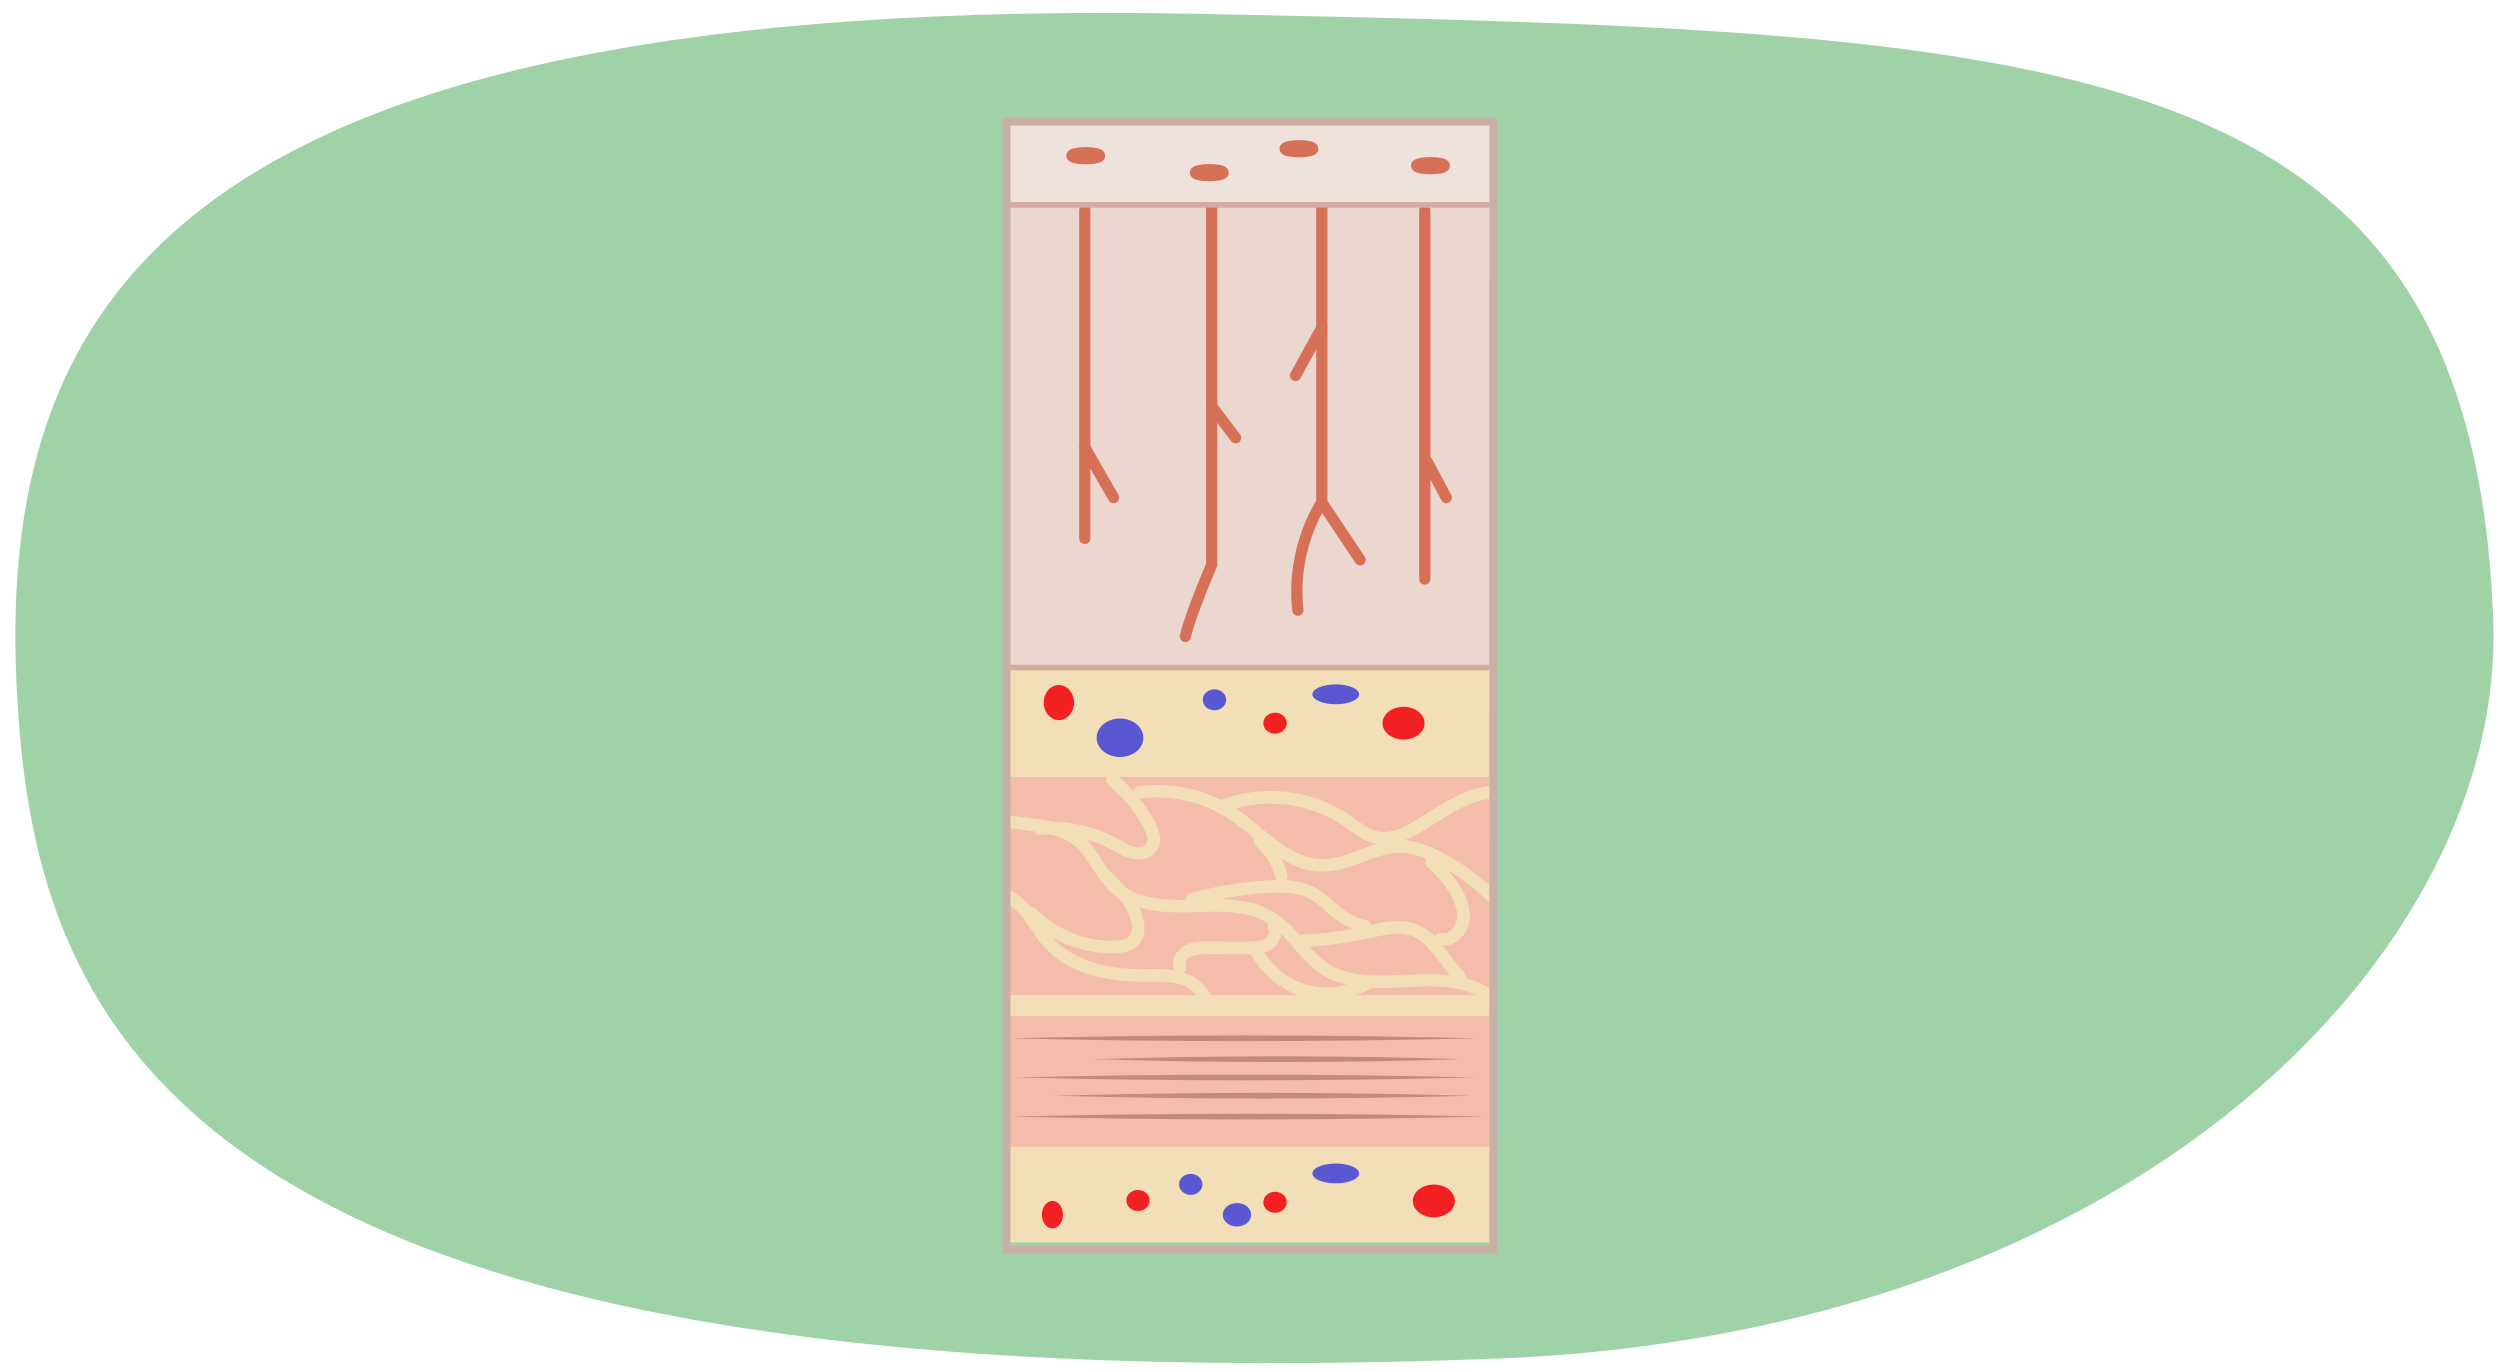
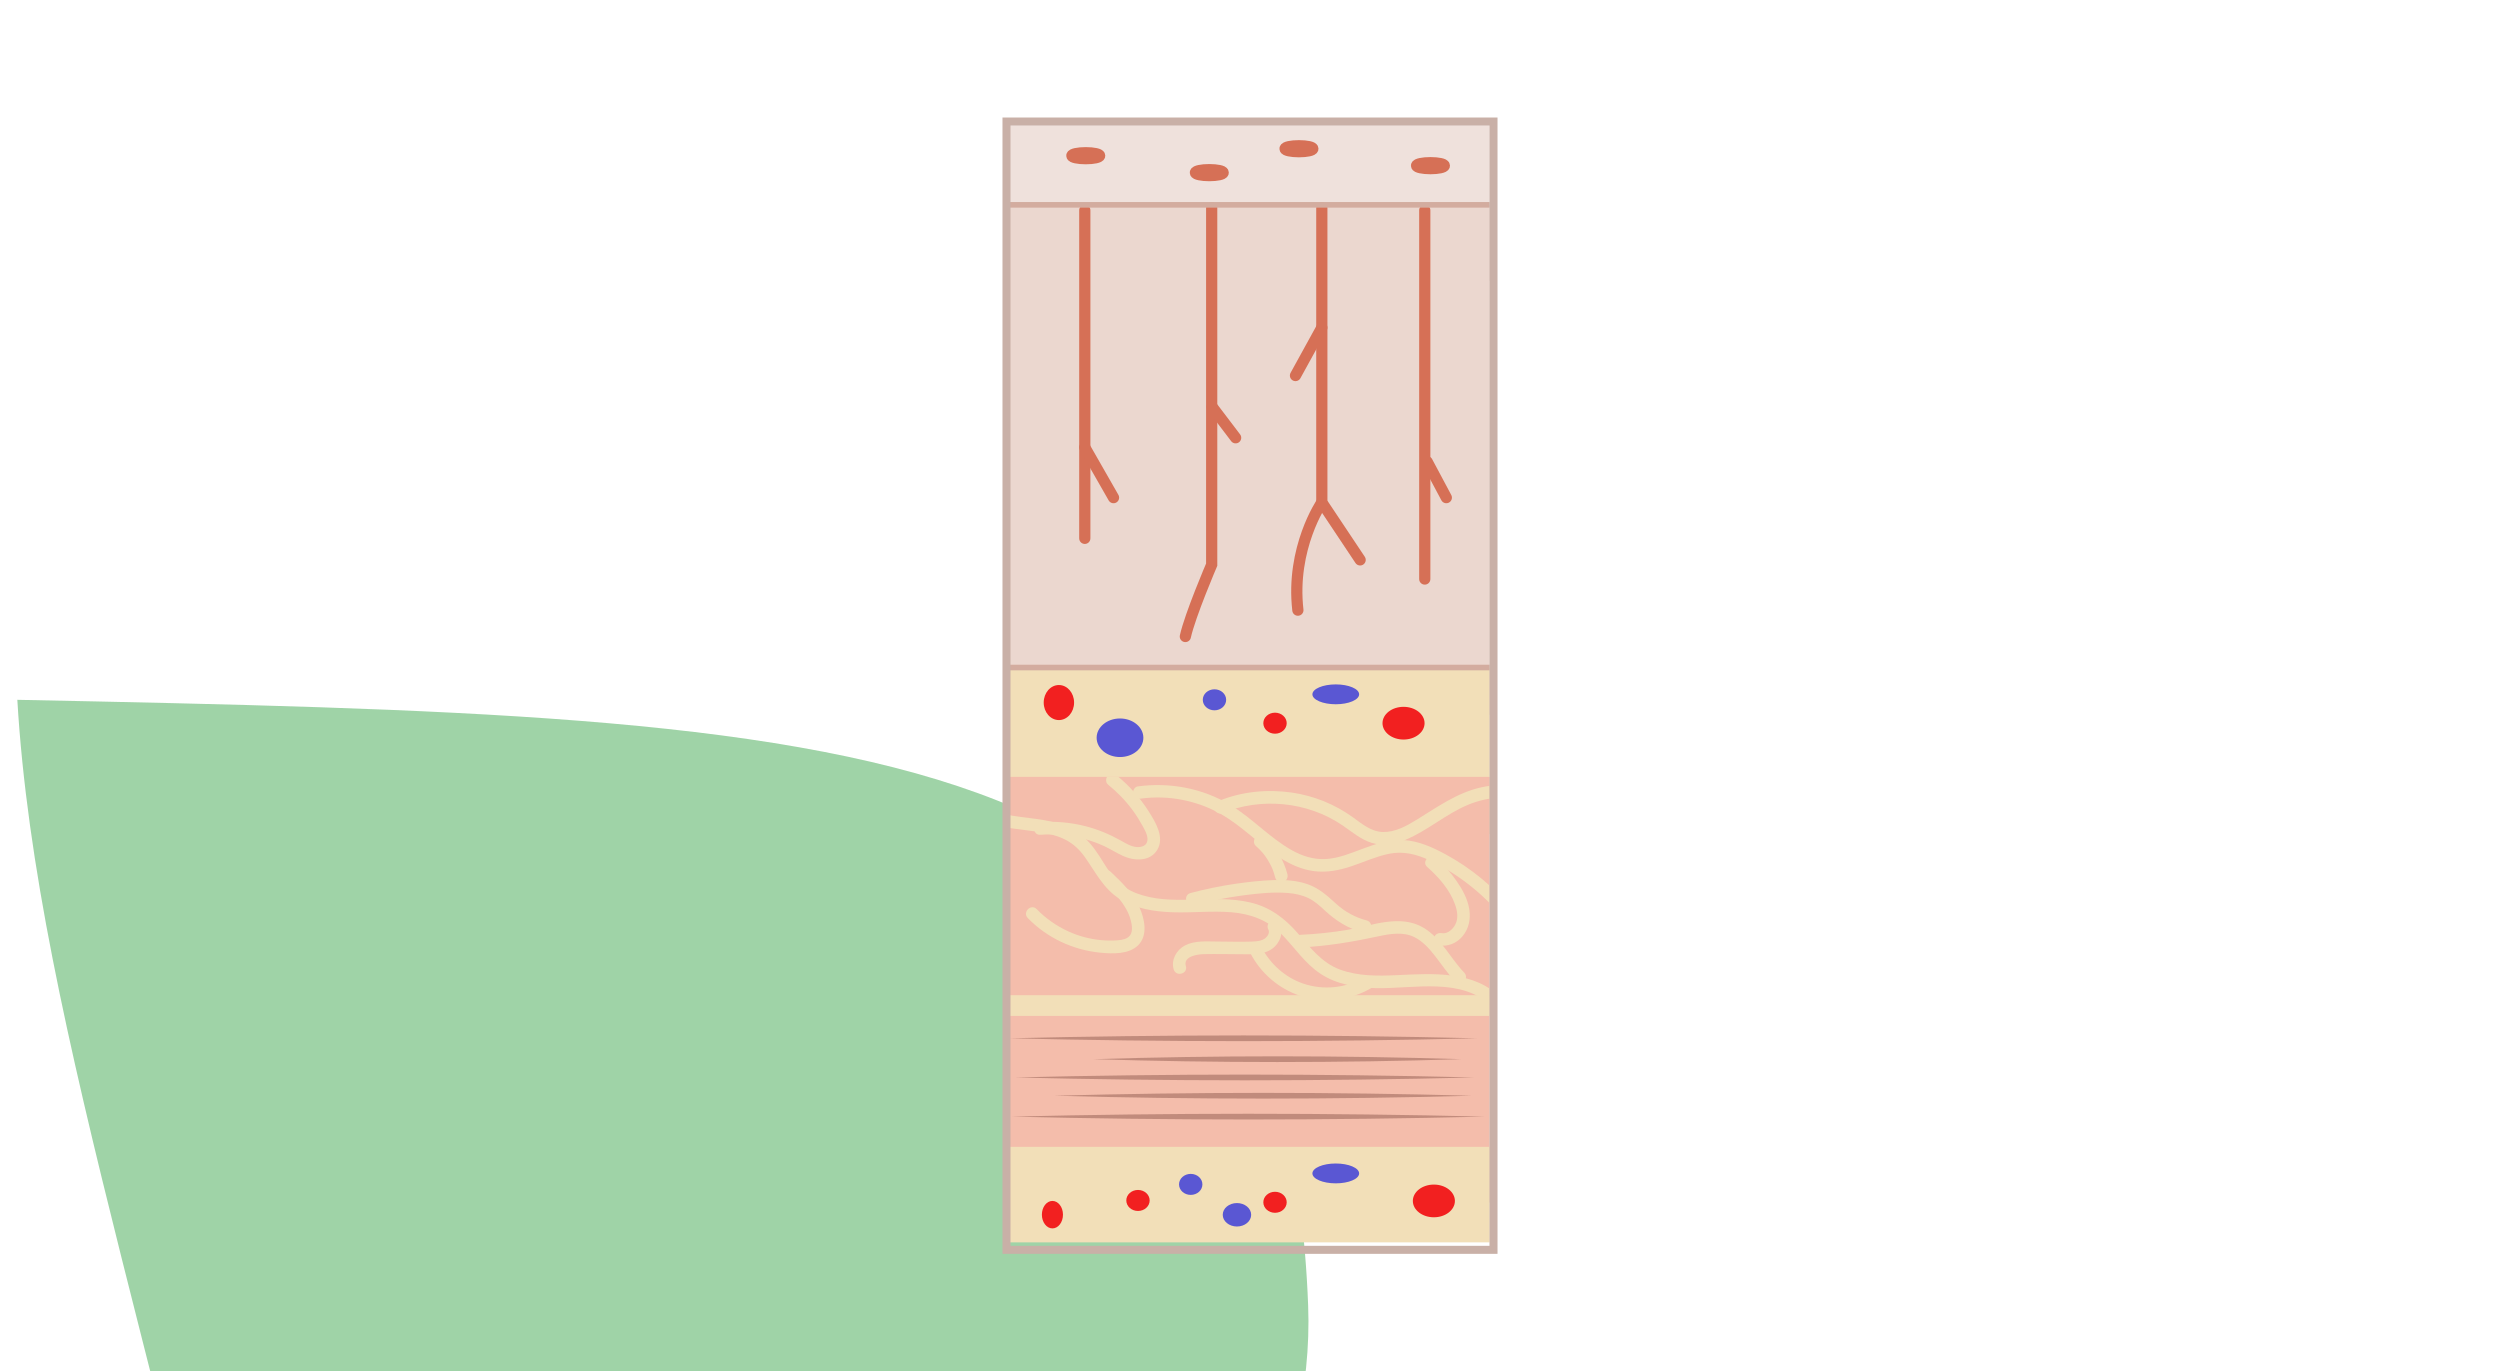
<svg xmlns="http://www.w3.org/2000/svg" id="uuid-b4b0decc-3b73-4e8c-9600-43e4d236defc" data-name="Art goes here." width="760" height="416.892" viewBox="0 0 760 416.892">
  <defs>
    <clipPath id="uuid-bf2423e8-c25b-442e-93f9-d8b97e744010">
      <rect x="306.642" y="236.166" width="146.217" height="129.379" style="fill: none;" />
    </clipPath>
  </defs>
-   <path d="M5.268,212.743C-1.838,91.991,51.241-2.138,365.538,4.236c262.3,5.32,385.794,9.019,392.412,184.188,3.766,99.682-106.995,217.255-303.925,224.649C54.113,428.088,11.129,312.346,5.268,212.743Z" style="fill: #9fd3a7;" />
+   <path d="M5.268,212.743c262.3,5.32,385.794,9.019,392.412,184.188,3.766,99.682-106.995,217.255-303.925,224.649C54.113,428.088,11.129,312.346,5.268,212.743Z" style="fill: #9fd3a7;" />
  <g>
    <g>
      <rect x="306.642" y="38.084" width="146.217" height="47.273" style="fill: #efe1dc;" />
      <rect x="306.642" y="62.271" width="146.217" height="155.012" style="fill: #ebd7cf;" />
      <rect x="306.642" y="202.991" width="146.217" height="50.571" style="fill: #f2dfb8;" />
      <g>
        <line x1="329.778" y1="63.94" x2="329.778" y2="163.653" style="fill: none; stroke: #d67056; stroke-linecap: round; stroke-miterlimit: 10; stroke-width: 3.409px;" />
        <line x1="329.778" y1="135.995" x2="338.512" y2="151.28" style="fill: none; stroke: #d67056; stroke-linecap: round; stroke-miterlimit: 10; stroke-width: 3.409px;" />
        <path d="M368.353,63.212v108.447s-6.551,15.285-8.006,21.835" style="fill: none; stroke: #d67056; stroke-linecap: round; stroke-miterlimit: 10; stroke-width: 3.409px;" />
        <line x1="368.529" y1="123.731" x2="375.631" y2="133.084" style="fill: none; stroke: #d67056; stroke-linecap: round; stroke-miterlimit: 10; stroke-width: 3.409px;" />
        <polyline points="401.834 63.212 401.834 152.735 413.479 170.204" style="fill: none; stroke: #d67056; stroke-linecap: round; stroke-miterlimit: 10; stroke-width: 3.409px;" />
        <line x1="401.834" y1="99.604" x2="393.827" y2="114.16" style="fill: none; stroke: #d67056; stroke-linecap: round; stroke-miterlimit: 10; stroke-width: 3.409px;" />
        <path d="M401.834,152.735s-9.462,13.829-7.278,32.753" style="fill: none; stroke: #d67056; stroke-linecap: round; stroke-miterlimit: 10; stroke-width: 3.409px;" />
        <line x1="433.13" y1="63.94" x2="433.13" y2="176.026" style="fill: none; stroke: #d67056; stroke-linecap: round; stroke-miterlimit: 10; stroke-width: 3.409px;" />
        <line x1="433.858" y1="140.362" x2="439.681" y2="151.28" style="fill: none; stroke: #d67056; stroke-linecap: round; stroke-miterlimit: 10; stroke-width: 3.409px;" />
      </g>
      <ellipse cx="330.07" cy="47.334" rx="4.24" ry=".909" style="fill: none; stroke: #d67056; stroke-linecap: round; stroke-miterlimit: 10; stroke-width: 3.409px;" />
      <ellipse cx="367.623" cy="52.482" rx="4.24" ry=".909" style="fill: none; stroke: #d67056; stroke-linecap: round; stroke-miterlimit: 10; stroke-width: 3.409px;" />
      <ellipse cx="394.88" cy="45.214" rx="4.24" ry=".909" style="fill: none; stroke: #d67056; stroke-linecap: round; stroke-miterlimit: 10; stroke-width: 3.409px;" />
      <ellipse cx="434.856" cy="50.362" rx="4.24" ry=".909" style="fill: none; stroke: #d67056; stroke-linecap: round; stroke-miterlimit: 10; stroke-width: 3.409px;" />
      <ellipse cx="369.199" cy="212.743" rx="3.552" ry="3.197" style="fill: #5a57d3;" />
      <ellipse cx="387.604" cy="219.849" rx="3.552" ry="3.197" style="fill: #f22020;" />
      <ellipse cx="406.074" cy="211.076" rx="7.104" ry="3.019" style="fill: #5a57d3;" />
      <ellipse cx="426.675" cy="219.849" rx="6.394" ry="4.973" style="fill: #f22020;" />
      <ellipse cx="321.905" cy="213.575" rx="4.618" ry="5.328" style="fill: #f22020;" />
      <ellipse cx="340.479" cy="224.279" rx="7.104" ry="5.861" style="fill: #5a57d3;" />
      <line x1="306.642" y1="62.271" x2="452.859" y2="62.271" style="fill: none; stroke: #d3ac9f; stroke-miterlimit: 10; stroke-width: 1.705px;" />
      <line x1="306.642" y1="202.928" x2="452.859" y2="202.928" style="fill: none; stroke: #d3ac9f; stroke-miterlimit: 10; stroke-width: 1.705px;" />
      <g style="clip-path: url(#uuid-bf2423e8-c25b-442e-93f9-d8b97e744010);">
        <rect x="306.642" y="236.166" width="146.217" height="129.379" style="fill: #f4bdab;" />
        <g>
          <path d="M306.964,315.641c47.178-1.157,94.897-1.166,142.074,0-47.177,1.166-94.897,1.157-142.074,0h0Z" style="fill: #c18b7c;" />
          <path d="M332.362,321.99c37.157-1.157,74.757-1.166,111.913,0-37.156,1.166-74.757,1.157-111.913,0h0Z" style="fill: #c18b7c;" />
          <path d="M308.551,327.546c46.387-1.157,93.306-1.166,139.693,0-46.386,1.166-93.306,1.157-139.693,0h0Z" style="fill: #c18b7c;" />
          <path d="M320.457,333.102c42.167-1.157,84.826-1.166,126.993,0-42.167,1.166-84.826,1.157-126.993,0h0Z" style="fill: #c18b7c;" />
          <path d="M307.515,339.452c47.785-1.157,96.118-1.166,143.903,0-47.785,1.166-96.118,1.157-143.903,0h0Z" style="fill: #c18b7c;" />
        </g>
-         <path d="M297.866,273.724c5.335-1.521,9.963,1.07,13.103,5.307,2.985,4.028,5.306,8.392,9.294,11.576,8.071,6.444,18.744,7.989,28.781,7.86,5.227-.067,13.453-.265,15.575,5.897,.799,2.32,4.506,1.323,3.699-1.02-1.935-5.618-7.584-8.074-13.119-8.596-3.146-.296-6.313-.046-9.467-.121-2.631-.062-5.265-.269-7.86-.715-5.126-.881-10.17-2.561-14.405-5.65-4.383-3.196-6.677-7.989-9.943-12.162-1.87-2.39-4.12-4.409-6.954-5.571-3.084-1.265-6.523-1.417-9.724-.505-2.37,.676-1.362,4.378,1.02,3.699h0Z" style="fill: #f2dfb8;" />
        <path d="M299.959,250.004c5.247,1.913,10.866,2.074,16.322,3.008,2.573,.44,5.195,1.031,7.536,2.22,2.433,1.236,4.365,3.05,5.942,5.265,3.274,4.599,5.665,9.657,10.611,12.764,4.798,3.015,10.638,3.888,16.203,4.073,5.942,.198,11.885-.498,17.823-.003,5.786,.483,10.949,2.384,15.084,6.545,4.024,4.049,7.136,8.974,11.978,12.163,4.987,3.284,11.083,4.236,16.945,4.354,11.401,.23,26.316-3.497,35.275,5.801,1.716,1.781,4.426-.933,2.712-2.712-8.189-8.499-20.858-7.532-31.629-7.041-5.829,.266-11.874,.356-17.426-1.699s-9.039-6.701-12.789-11.017c-3.943-4.539-8.459-7.962-14.403-9.363s-12.113-1.054-18.171-.874c-5.526,.164-11.261,.068-16.491-1.936-2.488-.953-4.735-2.456-6.524-4.432-1.895-2.093-3.266-4.596-4.798-6.951-1.757-2.7-3.726-5.199-6.395-7.051-2.462-1.708-5.371-2.732-8.277-3.379-6.134-1.366-12.553-1.262-18.508-3.434-2.323-.847-3.324,2.858-1.02,3.699h0Z" style="fill: #f2dfb8;" />
        <path d="M334.935,267.736c2.499,2.368,5.047,4.793,6.894,7.725,.871,1.382,1.562,2.838,1.953,4.428,.336,1.363,.639,3.207-.229,4.438-.789,1.12-2.413,1.409-3.69,1.517-1.762,.149-3.552,.108-5.311-.062-3.339-.321-6.705-1.231-9.755-2.627-3.619-1.656-6.869-3.925-9.642-6.779-1.723-1.773-4.434,.94-2.712,2.712,5.851,6.021,13.765,9.731,22.109,10.529,3.668,.351,8.556,.549,11.408-2.225,3.129-3.043,1.984-8.178,.377-11.678-1.93-4.203-5.383-7.558-8.691-10.692-1.791-1.697-4.508,1.01-2.712,2.712h0Z" style="fill: #f2dfb8;" />
        <path d="M385.586,282.604c.475,.896-.178,1.998-.89,2.572-1.098,.885-2.68,1.013-4.033,1.062-3.563,.128-7.151-.002-10.716-.014-3.224-.011-6.794-.348-9.748,1.21-2.575,1.358-4.255,4.392-3.397,7.268,.704,2.36,4.407,1.355,3.699-1.02-.886-2.972,3.569-3.586,5.492-3.626,3.772-.079,7.554,.015,11.326,.027,3.115,.01,6.697,.266,9.376-1.633,2.48-1.758,3.677-5,2.203-7.782-1.156-2.182-4.468-.246-3.312,1.936h0Z" style="fill: #f2dfb8;" />
        <path d="M380.112,289.747c3.116,6.074,8.603,10.777,15.064,12.971,7.077,2.404,15.077,1.452,21.524-2.254,2.14-1.23,.21-4.546-1.936-3.312-5.61,3.225-12.428,3.953-18.569,1.867-5.543-1.883-10.114-6.028-12.771-11.208-1.127-2.197-4.438-.259-3.312,1.936h0Z" style="fill: #f2dfb8;" />
        <path d="M395.362,288.011c8.05-.364,15.87-1.696,23.732-3.386,3.515-.755,7.465-1.419,10.833,.241,2.544,1.253,4.468,3.385,6.193,5.586,2.085,2.661,3.944,5.499,6.294,7.943,1.714,1.783,4.424-.932,2.712-2.712-4.245-4.414-6.962-10.424-12.372-13.644-7.104-4.228-15.636-.662-23.071,.617-4.737,.815-9.52,1.304-14.321,1.521-2.458,.111-2.472,3.947,0,3.836h0Z" style="fill: #f2dfb8;" />
        <path d="M362.938,275.182c4.92-1.307,9.92-2.33,14.969-2.989,4.504-.588,9.163-1.103,13.705-.717,2.072,.176,4.201,.617,6.088,1.516,1.928,.919,3.455,2.316,5.003,3.759,3.412,3.178,7.202,5.576,11.749,6.761,2.39,.623,3.41-3.076,1.02-3.699-3.491-.91-6.595-2.612-9.262-5.04-2.694-2.451-5.206-4.751-8.708-5.978-3.324-1.164-6.962-1.362-10.455-1.242-3.862,.132-7.724,.577-11.546,1.133-4.579,.666-9.111,1.609-13.583,2.797-2.383,.633-1.372,4.334,1.02,3.699h0Z" style="fill: #f2dfb8;" />
        <path d="M336.817,238.49c2.872,2.342,5.492,5.018,7.662,8.027,1.092,1.515,2.087,3.1,2.974,4.742,.717,1.326,1.809,3.259,1.218,4.814-.462,1.217-2.008,1.526-3.163,1.426-1.747-.151-3.329-1.161-4.822-1.997-3.437-1.924-7.097-3.442-10.924-4.395-4.402-1.096-8.977-1.494-13.5-1.173-2.448,.174-2.467,4.011,0,3.836,4.42-.314,8.829,.06,13.115,1.199,2.158,.573,4.279,1.312,6.304,2.254,1.936,.901,3.728,2.079,5.669,2.963,3.445,1.568,8.322,1.849,10.51-1.922,2.21-3.81-.622-8.409-2.671-11.624-2.619-4.108-5.885-7.786-9.659-10.864-.809-.659-1.919-.776-2.712,0-.683,.668-.801,2.059,0,2.712h0Z" style="fill: #f2dfb8;" />
        <path d="M459.591,276.254c-5.557-6.683-12.392-12.323-20.032-16.476-3.995-2.171-8.284-4.143-12.889-4.401-4.184-.235-8.253,1.101-12.121,2.535-3.746,1.389-7.594,3.053-11.636,3.246-3.657,.175-7.115-.949-10.271-2.733-6.706-3.791-11.941-9.661-18.515-13.654-8.455-5.136-18.515-7.037-28.277-5.695-1.024,.141-1.592,1.456-1.339,2.359,.31,1.106,1.325,1.482,2.359,1.339,8.282-1.139,16.955,.565,24.227,4.667,6.611,3.73,11.806,9.442,18.219,13.465,3.031,1.901,6.374,3.389,9.937,3.889,3.945,.554,7.813-.19,11.555-1.449,3.812-1.282,7.504-2.993,11.462-3.799,4.295-.875,8.369,.125,12.272,1.971,8.634,4.083,16.239,10.112,22.337,17.447,1.58,1.9,4.28-.826,2.712-2.712h0Z" style="fill: #f2dfb8;" />
        <path d="M371.452,247.21c11.937-4.893,25.994-3.563,36.691,3.713,2.841,1.932,5.461,4.245,8.802,5.29,3.446,1.078,7.088,.436,10.351-.924,6.705-2.794,12.228-7.81,18.953-10.619,6.189-2.585,14.246-3.476,19.734,1.177,1.872,1.587,4.599-1.113,2.712-2.712-5.116-4.337-12.057-5.191-18.459-3.772-7.263,1.611-13.379,6.039-19.606,9.858-3.065,1.88-6.517,3.8-10.223,3.711-3.562-.086-6.416-2.516-9.165-4.5-5.442-3.929-11.812-6.507-18.455-7.479-7.533-1.102-15.29-.337-22.355,2.559-.954,.391-1.643,1.276-1.339,2.359,.253,.905,1.392,1.736,2.359,1.339h0Z" style="fill: #f2dfb8;" />
        <path d="M381.752,257.139c.762,.671,1.477,1.391,2.133,2.166,.164,.194,.323,.391,.481,.59,.183,.23-.159-.227,.009,.015,.08,.116,.168,.227,.25,.341,.295,.413,.575,.836,.839,1.269,.25,.409,.485,.827,.705,1.252,.117,.225,.23,.452,.338,.682,.06,.127,.119,.255,.177,.384,.015,.033,.157,.356,.072,.159-.097-.226,.079,.197,.096,.24,.041,.105,.082,.21,.122,.315,.089,.237,.174,.476,.254,.717,.17,.508,.317,1.023,.448,1.542,.245,.973,1.389,1.654,2.359,1.339,1.007-.326,1.602-1.316,1.339-2.359-1.097-4.36-3.533-8.392-6.91-11.364-.753-.662-1.981-.796-2.712,0-.666,.725-.804,2.004,0,2.712h0Z" style="fill: #f2dfb8;" />
        <path d="M433.873,263.56c3.481,3.057,6.918,6.995,8.476,11.432,.689,1.962,1.066,4.284,.001,6.187-.771,1.377-2.304,2.789-4.018,2.502-1.02-.171-2.065,.269-2.359,1.339-.253,.919,.312,2.187,1.339,2.359,2.805,.47,5.466-.574,7.294-2.761,1.963-2.349,2.522-5.261,2.051-8.244-.488-3.094-2.076-5.963-3.836-8.51-1.787-2.586-3.875-4.943-6.237-7.017-1.848-1.623-4.571,1.079-2.712,2.712h0Z" style="fill: #f2dfb8;" />
      </g>
      <g>
        <rect x="306.642" y="348.636" width="146.217" height="29.045" style="fill: #f2dfb8;" />
        <ellipse cx="361.979" cy="360.055" rx="3.552" ry="3.197" style="fill: #5a57d3;" />
        <ellipse cx="387.604" cy="365.494" rx="3.552" ry="3.197" style="fill: #f22020;" />
        <ellipse cx="345.946" cy="364.939" rx="3.552" ry="3.197" style="fill: #f22020;" />
        <ellipse cx="406.074" cy="356.721" rx="7.104" ry="3.019" style="fill: #5a57d3;" />
        <ellipse cx="435.897" cy="365.083" rx="6.394" ry="4.973" style="fill: #f22020;" />
        <ellipse cx="319.938" cy="369.259" rx="3.206" ry="4.176" style="fill: #f22020;" />
        <ellipse cx="376.033" cy="369.294" rx="4.321" ry="3.565" style="fill: #5a57d3;" />
      </g>
      <rect x="306.642" y="302.542" width="146.217" height="6.3" style="fill: #f2dfb8;" />
    </g>
    <rect x="305.974" y="36.944" width="148.051" height="343.005" style="fill: none; stroke: #c9b0a7; stroke-miterlimit: 10; stroke-width: 2.44px;" />
  </g>
</svg>